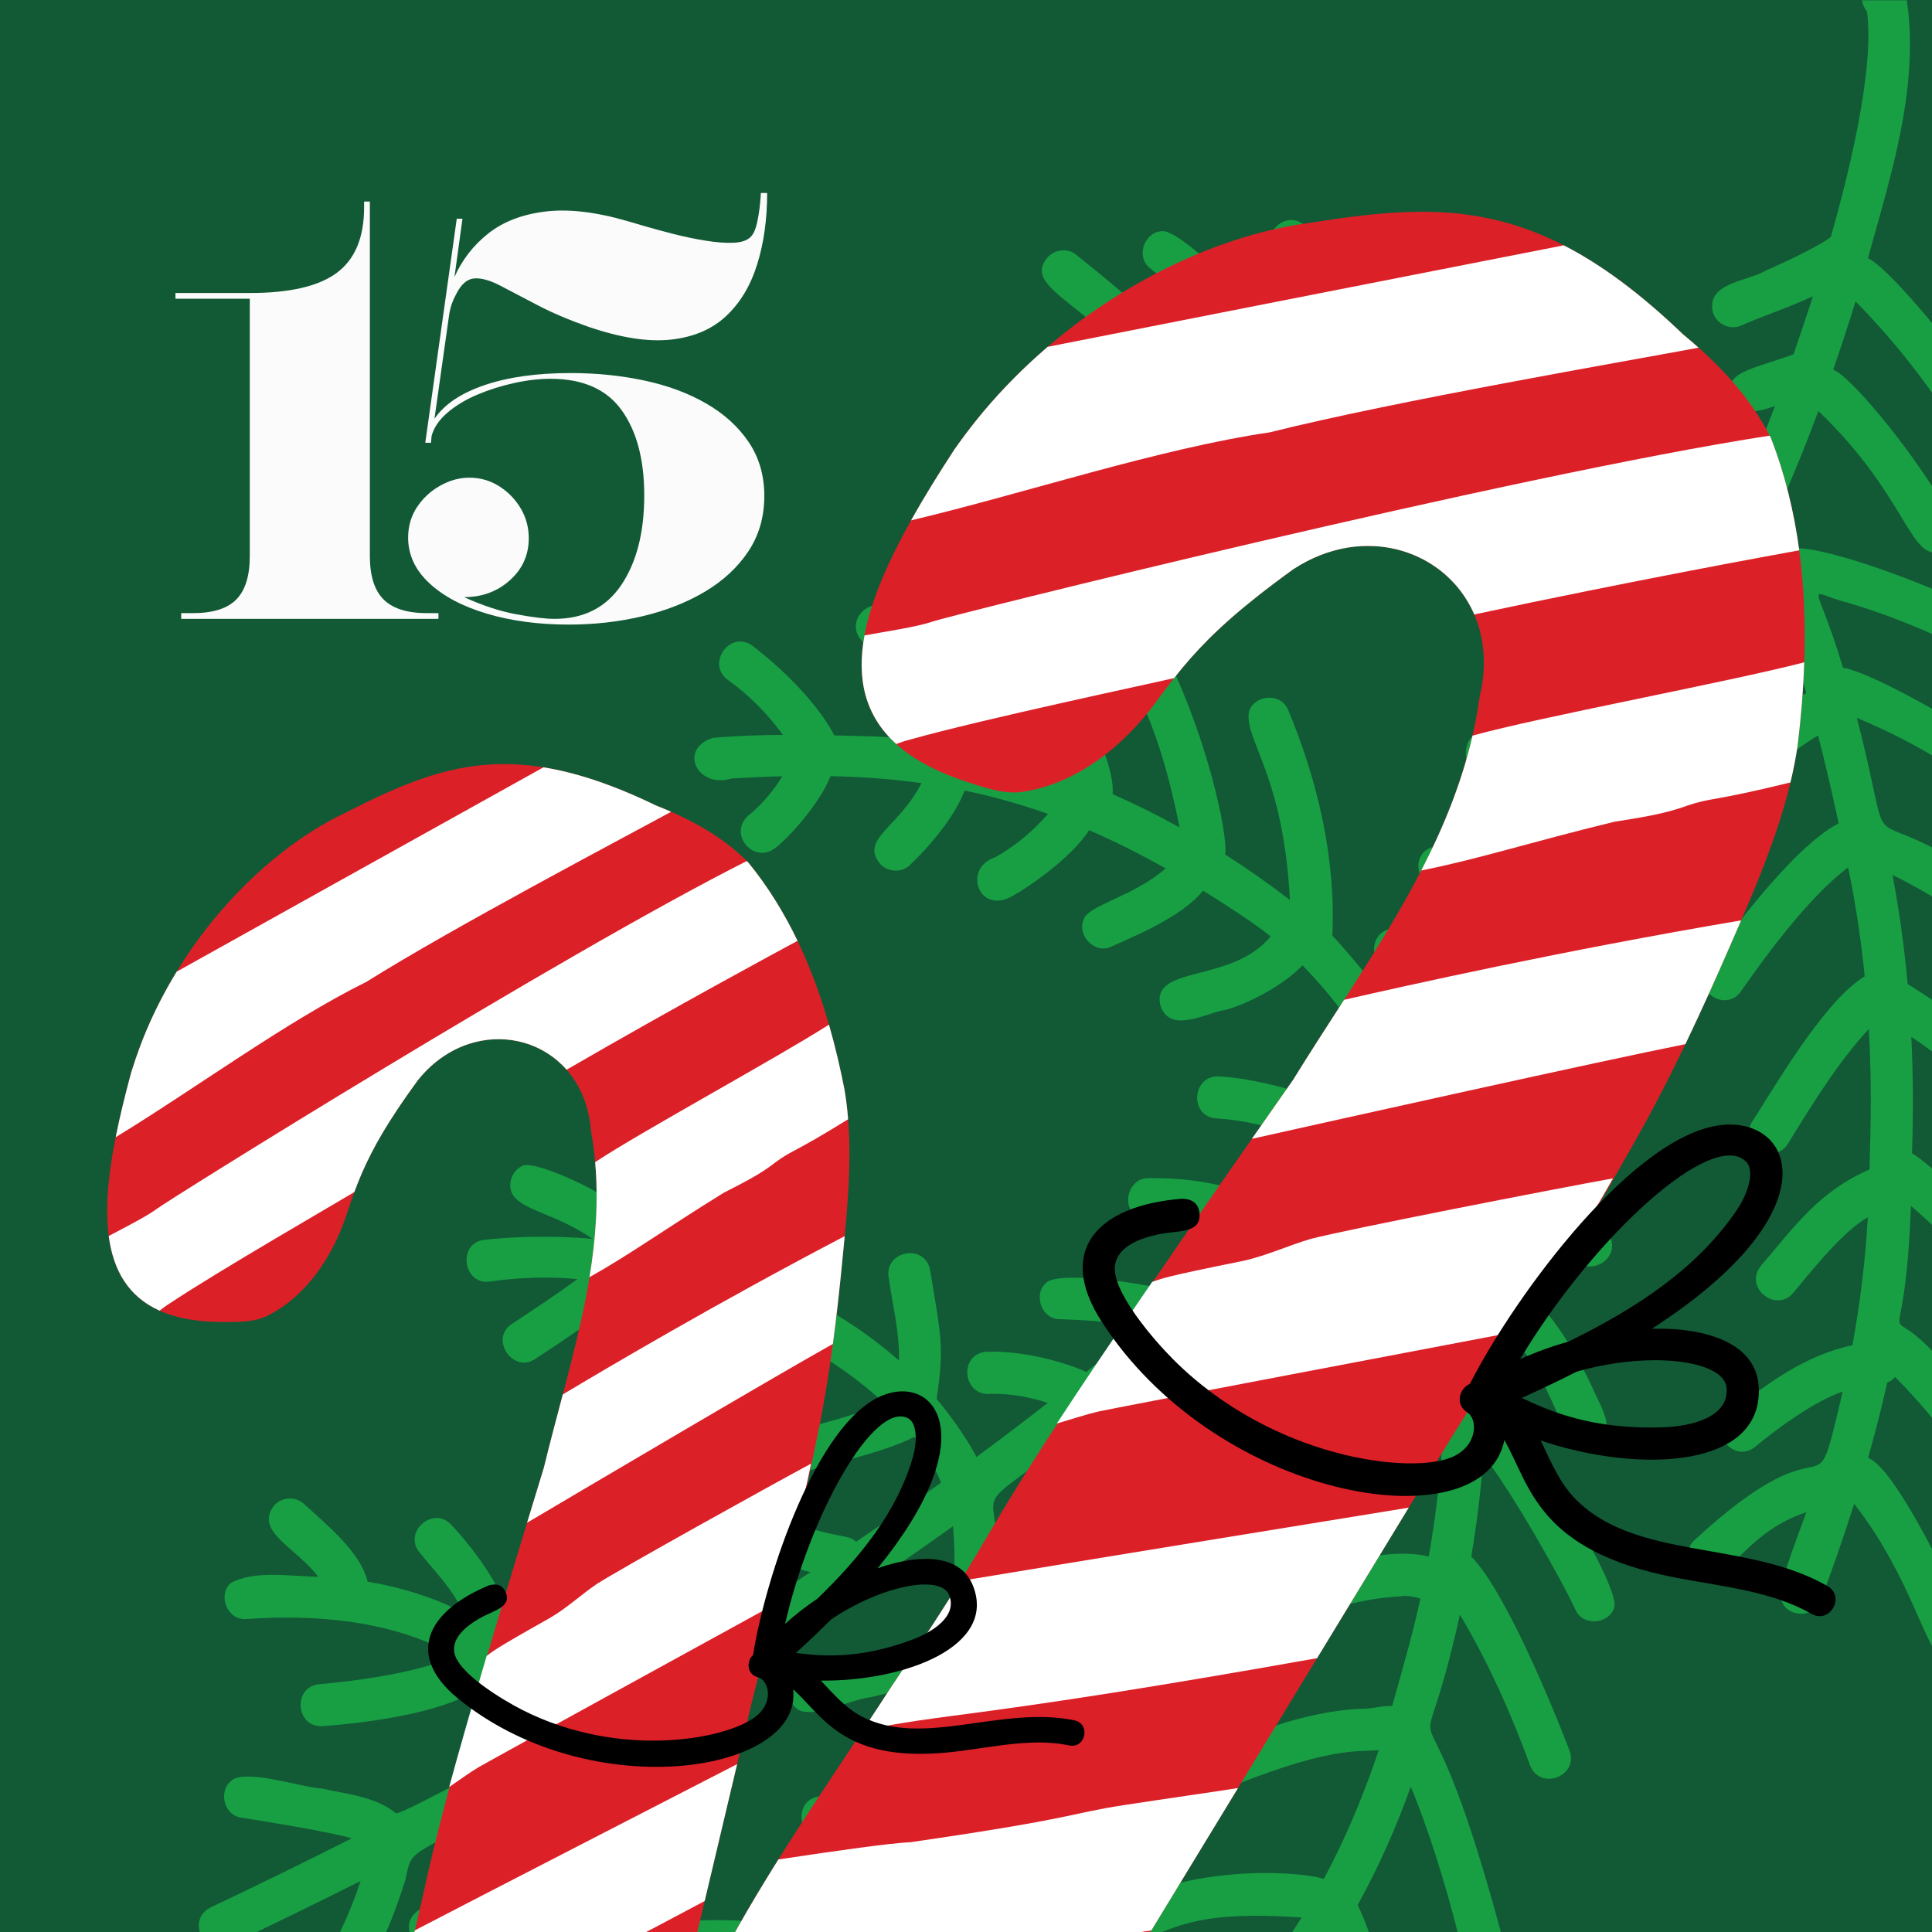
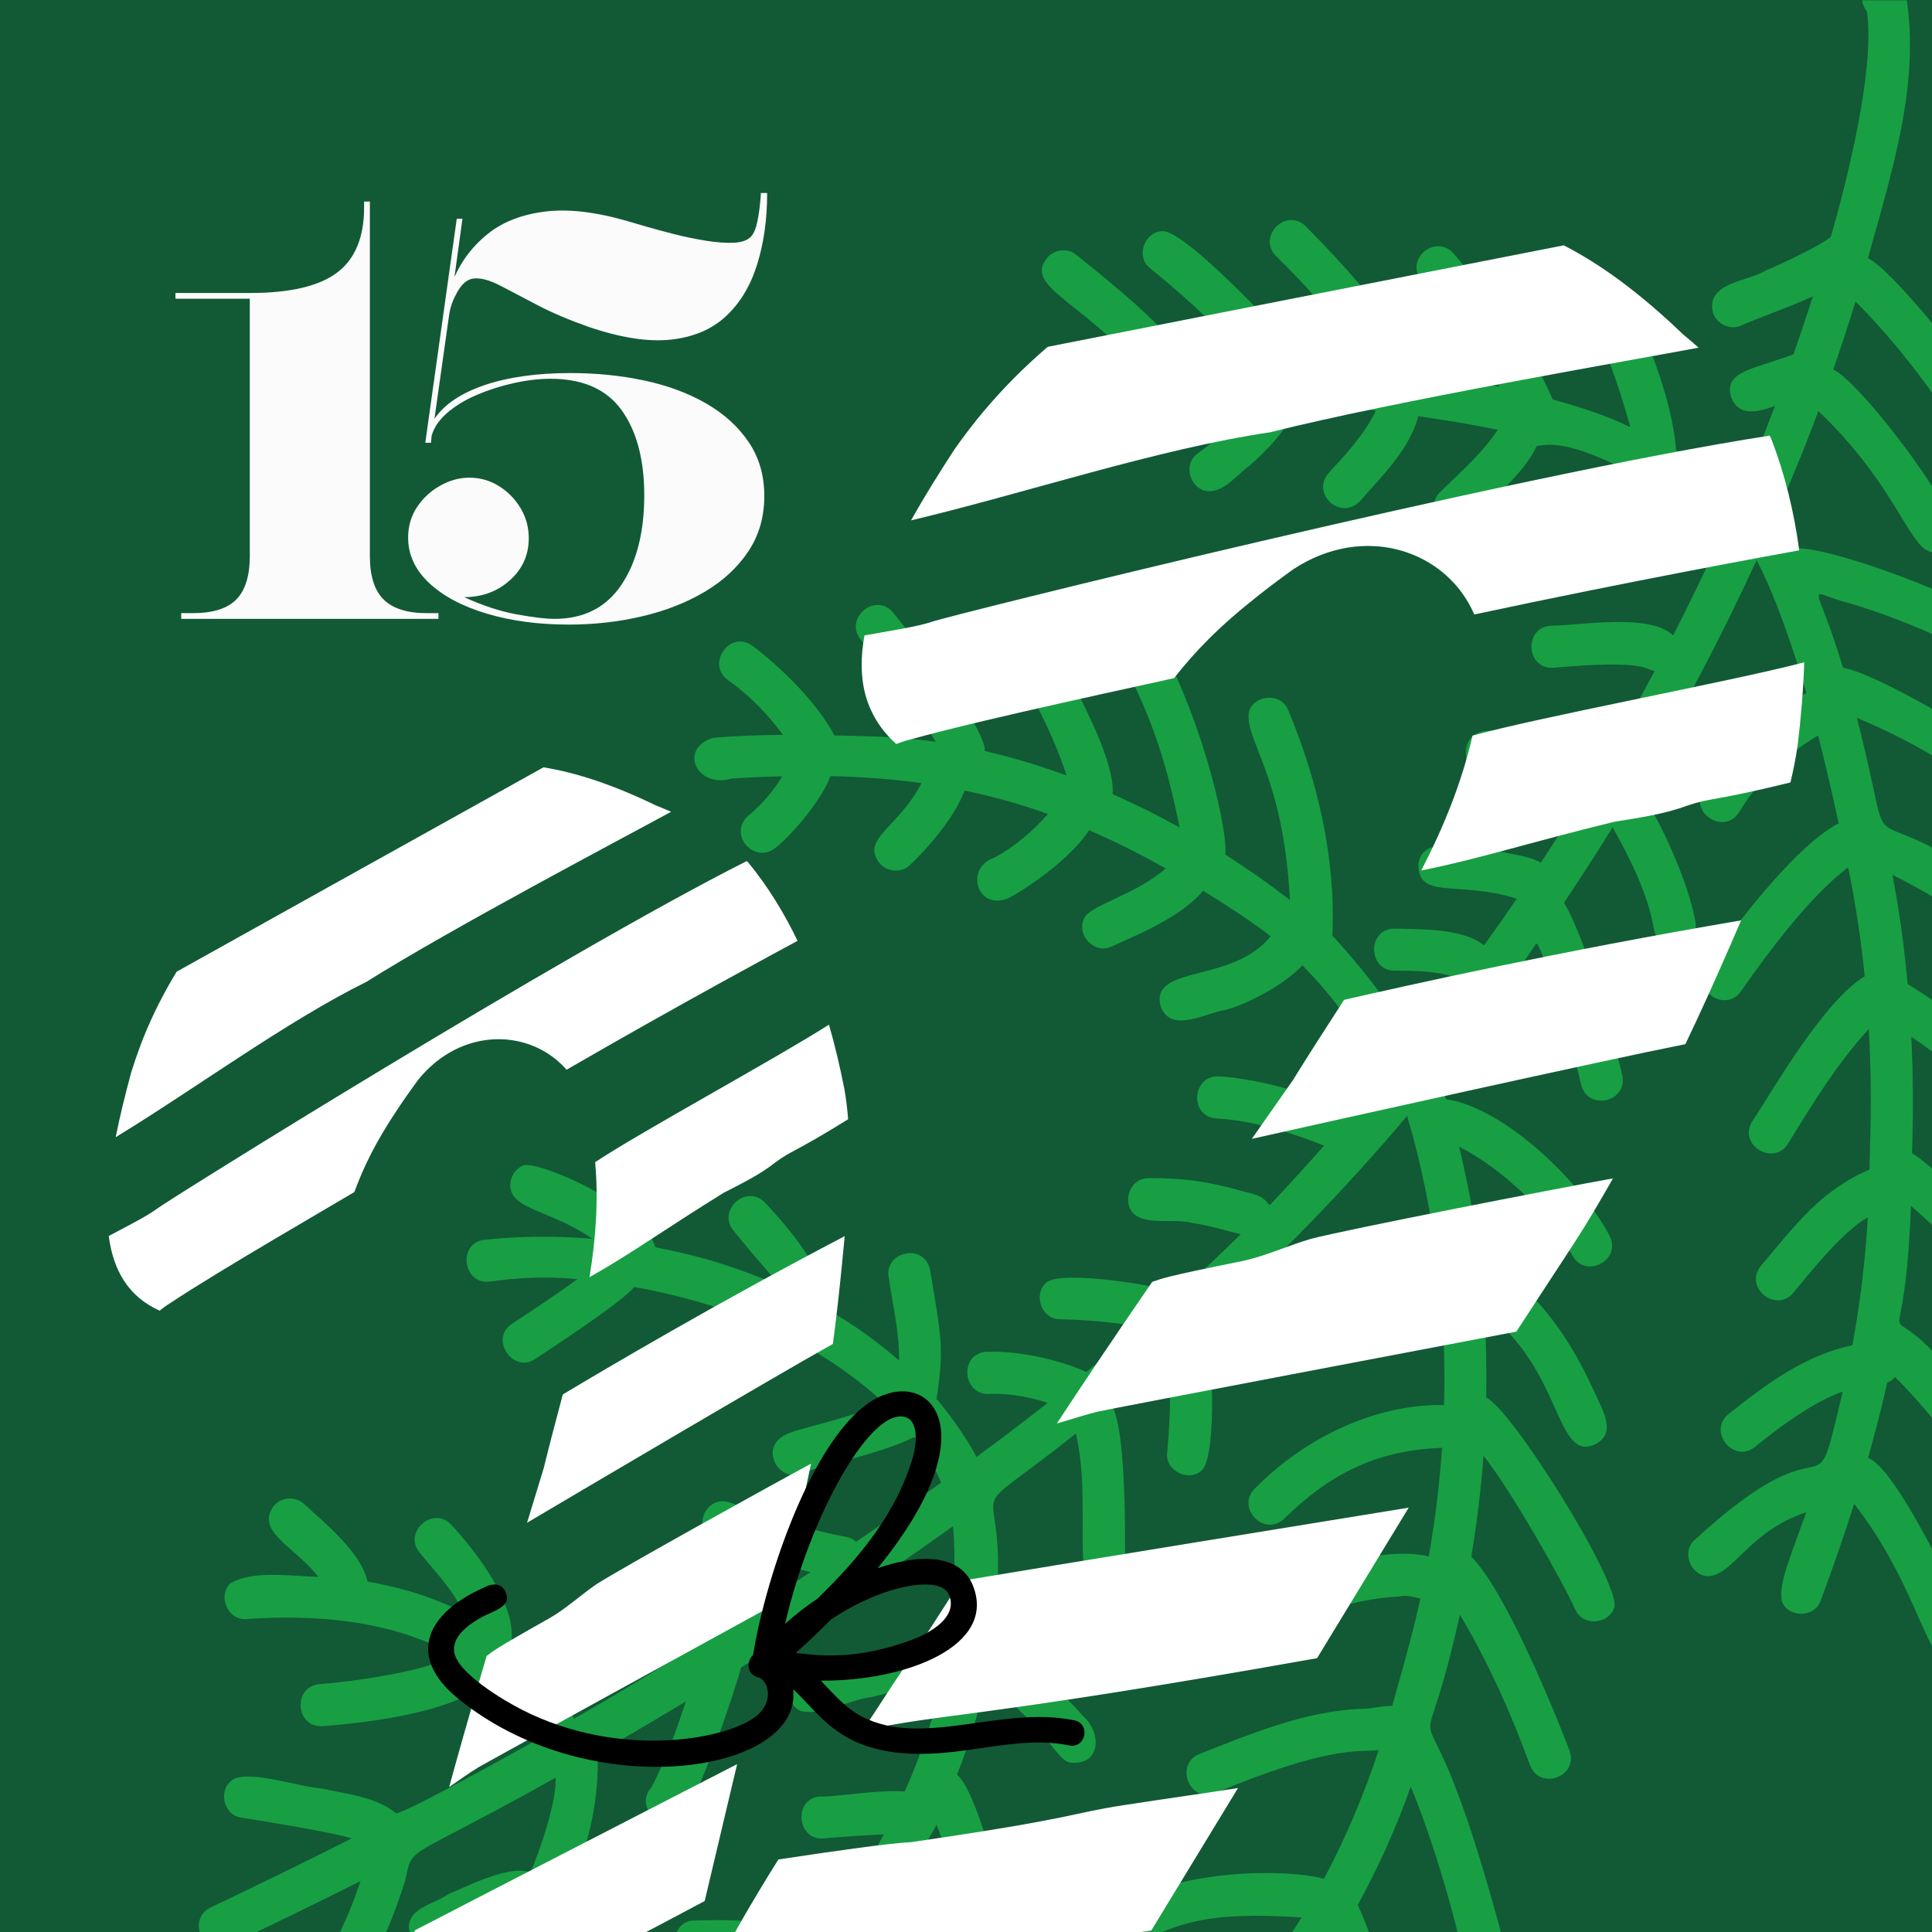
<svg xmlns="http://www.w3.org/2000/svg" width="1000" zoomAndPan="magnify" viewBox="0 0 750 750" height="1000" preserveAspectRatio="xMidYMid meet" version="1.0">
  <defs>
    <filter x="0%" y="0%" width="100%" height="100%" id="40e21440de">
      <feColorMatrix values="0 0 0 0 1 0 0 0 0 1 0 0 0 0 1 0 0 0 1 0" color-interpolation-filters="sRGB" />
    </filter>
    <g />
    <mask id="9f0fc42a68">
      <g filter="url(#40e21440de)">
        <rect x="-75" width="900" fill="#000000" y="-75" height="900" fill-opacity="0.92" />
      </g>
    </mask>
    <clipPath id="8137d53e18">
      <path d="M 77 0 L 750 0 L 750 750 L 77 750 Z M 77 0 " clip-rule="nonzero" />
    </clipPath>
    <clipPath id="9df33b2592">
      <path d="M 359.109 1052.895 L -94.324 599.461 L 627.984 -122.848 L 1081.418 330.586 Z M 359.109 1052.895 " clip-rule="nonzero" />
    </clipPath>
    <clipPath id="29b3c36f9a">
      <path d="M 359.109 1052.895 L -94.324 599.461 L 627.984 -122.848 L 1081.418 330.586 Z M 359.109 1052.895 " clip-rule="nonzero" />
    </clipPath>
    <clipPath id="76e4404973">
      <rect x="0" width="750" y="0" height="750" />
    </clipPath>
    <clipPath id="fba0a62e45">
      <path d="M 252 82 L 701 82 L 701 750 L 252 750 Z M 252 82 " clip-rule="nonzero" />
    </clipPath>
    <clipPath id="a4bf452a20">
      <path d="M 527.91 1.859 L 933.613 407.562 L 373.582 967.59 L -32.121 561.887 Z M 527.91 1.859 " clip-rule="nonzero" />
    </clipPath>
    <clipPath id="5d2dc40054">
-       <path d="M 527.91 1.859 L 933.613 407.562 L 373.582 967.59 L -32.121 561.887 Z M 527.91 1.859 " clip-rule="nonzero" />
-     </clipPath>
+       </clipPath>
    <clipPath id="5ed9b11882">
      <path d="M 252 95 L 701 95 L 701 750 L 252 750 Z M 252 95 " clip-rule="nonzero" />
    </clipPath>
    <clipPath id="ac92d92062">
      <path d="M 527.91 1.859 L 933.613 407.562 L 373.582 967.59 L -32.121 561.887 Z M 527.91 1.859 " clip-rule="nonzero" />
    </clipPath>
    <clipPath id="92257f11c6">
      <path d="M 527.91 1.859 L 933.613 407.562 L 373.582 967.59 L -32.121 561.887 Z M 527.91 1.859 " clip-rule="nonzero" />
    </clipPath>
    <clipPath id="6848d87d28">
      <path d="M 420 436 L 713 436 L 713 628 L 420 628 Z M 420 436 " clip-rule="nonzero" />
    </clipPath>
    <clipPath id="220b2d87a8">
-       <path d="M 527.91 1.859 L 933.613 407.562 L 373.582 967.59 L -32.121 561.887 Z M 527.91 1.859 " clip-rule="nonzero" />
-     </clipPath>
+       </clipPath>
    <clipPath id="dafb34bad4">
-       <path d="M 527.91 1.859 L 933.613 407.562 L 373.582 967.59 L -32.121 561.887 Z M 527.91 1.859 " clip-rule="nonzero" />
-     </clipPath>
+       </clipPath>
    <clipPath id="606a3ce0e3">
-       <path d="M 41 296 L 330 296 L 330 750 L 41 750 Z M 41 296 " clip-rule="nonzero" />
-     </clipPath>
+       </clipPath>
    <clipPath id="af5bfce825">
      <path d="M 127.855 246.484 L 536.145 454.555 L 249.07 1017.875 L -159.219 809.805 Z M 127.855 246.484 " clip-rule="nonzero" />
    </clipPath>
    <clipPath id="b3024da9a8">
      <path d="M 127.855 246.484 L 536.145 454.555 L 249.07 1017.875 L -159.219 809.805 Z M 127.855 246.484 " clip-rule="nonzero" />
    </clipPath>
    <clipPath id="e2421ccb3b">
      <path d="M 42 297 L 330 297 L 330 750 L 42 750 Z M 42 297 " clip-rule="nonzero" />
    </clipPath>
    <clipPath id="1bf02ffc8d">
      <path d="M 127.855 246.484 L 536.145 454.555 L 249.07 1017.875 L -159.219 809.805 Z M 127.855 246.484 " clip-rule="nonzero" />
    </clipPath>
    <clipPath id="732274f48e">
      <path d="M 127.855 246.484 L 536.145 454.555 L 249.07 1017.875 L -159.219 809.805 Z M 127.855 246.484 " clip-rule="nonzero" />
    </clipPath>
    <clipPath id="ef010dec0f">
      <path d="M 166 540 L 422 540 L 422 686 L 166 686 Z M 166 540 " clip-rule="nonzero" />
    </clipPath>
    <clipPath id="fd5d585c6a">
      <path d="M 127.855 246.484 L 536.145 454.555 L 249.07 1017.875 L -159.219 809.805 Z M 127.855 246.484 " clip-rule="nonzero" />
    </clipPath>
    <clipPath id="e7aa6c6a45">
      <path d="M 127.855 246.484 L 536.145 454.555 L 249.07 1017.875 L -159.219 809.805 Z M 127.855 246.484 " clip-rule="nonzero" />
    </clipPath>
  </defs>
  <rect x="-75" width="900" fill="#ffffff" y="-75" height="900" fill-opacity="1" />
  <rect x="-75" width="900" fill="#115a35" y="-75" height="900" fill-opacity="1" />
  <g mask="url(#9f0fc42a68)">
    <g transform="matrix(1, 0, 0, 1, 0, -0)">
      <g clip-path="url(#76e4404973)">
        <g clip-path="url(#8137d53e18)">
          <g clip-path="url(#9df33b2592)">
            <g clip-path="url(#29b3c36f9a)">
              <path fill="#19a545" d="M 406.086 100.656 C 400.324 108.504 410.293 113.543 425.598 126.457 C 441.297 140.258 436.953 131.508 405.941 139.449 C 395.363 140.828 397.969 157.355 408.309 155.625 C 418.293 153.789 428.27 151.809 438.383 150.863 C 432.801 156.586 426.902 159.578 417.074 164.109 C 407.477 168.926 414.277 183.215 424.078 178.883 C 437.734 172.867 451.641 164.312 458.789 150.883 C 468.355 151.352 477.895 152.363 487.418 153.539 C 481.801 162.75 473.137 169.824 464.625 176.297 C 458.984 180.621 462.207 190.449 469.281 190.715 C 475.801 190.633 480.082 184.242 485.074 180.777 C 517.059 152.512 487.465 153.508 534.152 159.391 C 529.699 168.547 522.711 176.152 515.832 183.555 C 508.754 191.633 520.434 202.316 527.883 194.613 C 536.473 184.77 547.18 174.512 550.582 161.582 C 560.926 163.051 571.234 164.738 581.453 166.832 C 575.266 176.164 566.629 183.516 558.746 191.359 C 551.586 199.301 563.395 210.211 570.797 202.414 C 578.551 194.004 591.441 184.293 596.586 173.055 C 598.598 173.332 605.617 169.125 631.773 182.793 C 626.82 190.016 618.336 193.949 610.59 198.363 C 593.336 204.777 602.309 220.082 612.562 215.852 C 624.574 209.172 638.129 203.164 645.766 191.207 C 653.508 196.473 660.816 202.445 667.789 208.789 C 662.004 221.562 655.898 234.199 649.516 246.695 C 640.535 237.805 612.562 242.914 602.086 242.906 C 591.398 243.523 592.316 259.781 602.934 259.234 C 638.98 255.969 638.781 259.969 642.34 260.488 C 636.176 272.07 629.746 283.512 623.094 294.824 C 614.773 287.629 602.094 286.008 591.516 284.773 C 583.906 284.457 570.59 280.016 569.078 291.102 C 567.781 307.309 588.895 293.219 614.582 309.023 C 609.242 317.746 603.758 326.375 598.137 334.918 C 593.473 332.102 586.504 331.77 581.625 330.281 C 573.047 330.086 551.898 322.809 550.609 335.586 C 550.648 349.492 565.945 341.664 588.797 348.875 C 584.629 354.973 580.391 361.023 576.082 367.023 C 567.984 360.109 550.012 360.797 541.008 360.469 C 530.363 361.027 531.188 377.301 541.855 376.797 C 548.406 376.777 560.805 376.969 566.418 380.254 C 560.191 388.629 553.832 396.902 547.34 405.066 C 541.328 390.195 523.852 370.348 517.207 363.191 C 518.625 333.207 511.492 302.93 499.945 275.348 C 497.172 268.832 486.762 269.602 484.828 276.375 C 483.125 287.547 498.172 300.383 500.754 349.379 C 492.77 343.207 484.363 337.293 475.617 331.727 C 476.859 324.703 468.617 283.969 449.566 248.031 C 444.766 238.441 430.211 245.625 434.863 255.199 C 447.941 279.551 453.156 297.953 457.938 321.211 C 449.484 316.527 440.797 312.199 431.938 308.285 C 433.266 290.262 405.371 246.594 401.469 238.117 C 396.512 229.871 381.379 236.77 388.184 247.766 C 399.969 268.719 408.074 282.941 414.062 301.059 C 403.594 297.223 392.973 294.008 382.297 291.547 C 382.668 281.723 352.633 245.152 346.602 237.684 C 339.531 229.691 327.371 240.301 334.277 248.426 C 344.664 261.062 354.809 273.984 363.32 287.977 C 349.348 285.965 340.055 285.875 323.887 285.484 C 317.109 272.609 303.473 259.34 291.895 250.523 C 283.082 244.543 273.926 258.082 282.762 264.09 C 290.988 269.953 297.984 277.211 303.961 285.281 C 294.859 285.336 285.766 285.641 276.695 286.445 C 263.07 290.898 270.855 306.273 283.957 302.227 C 290.746 301.793 297.309 301.508 303.703 301.348 C 300.152 307.16 295.703 312.398 290.383 316.727 C 282.457 323.957 292.902 335.855 301.168 329.016 C 306.332 325.062 318.312 311.801 322.414 301.297 C 334.758 301.562 346.453 302.438 357.719 304 C 348.797 321.449 333.879 325.586 341.547 335.215 C 344.461 338.539 349.77 338.941 353.082 335.965 C 359.863 329.535 370.25 317.93 374.469 306.891 C 385.477 309.176 396.184 312.172 406.816 315.965 C 400.98 322.688 394.094 328.461 386.312 332.812 C 374.312 336.754 379.113 353.406 391.055 348.836 C 397.52 345.816 415.832 333.273 422.789 322.273 C 432.582 326.512 442.422 331.441 452.496 337.125 C 440.871 347.438 423.305 351.348 420.98 356.293 C 417.602 362.465 424.414 370.316 431 367.656 C 440.262 363.5 458.992 355.84 467.02 345.742 C 473.762 349.918 486.297 357.891 493.266 363.488 C 478.57 381.645 447.496 374.625 450.355 389.832 C 453.469 401.125 466.453 394.152 474.062 392.363 C 480.602 391.41 497.371 383.574 505.609 374.73 C 532.625 402.488 532.117 416.574 535.262 419.93 C 532.02 423.848 528.754 427.742 525.453 431.605 C 524.809 431.238 496.598 419.23 473.406 417.871 C 462.734 417.18 461.48 433.25 472.082 434.168 C 485.828 434.848 501.297 439.672 514.043 444.715 C 507.238 452.398 500.328 459.984 493.293 467.438 C 491.871 468.902 493.461 464.699 483.434 462.711 C 468.855 458.512 458.504 457.211 445.621 457.363 C 438.523 457.414 435.191 467.184 440.621 471.648 C 446.32 475.641 455.945 472.895 462.867 474.75 C 469.266 475.656 475.414 477.617 481.672 479.117 C 473.684 486.977 465.523 494.652 457.223 502.16 C 452.801 499.512 412.648 492.812 406.359 497.773 C 400.953 502.129 404.066 511.848 411.07 512.086 C 418.902 512.367 428.992 512.715 442.594 515.094 C 435.719 521.039 428.75 526.879 421.703 532.625 C 419.043 531.16 401.207 524.203 383.086 524.742 C 371.852 525.477 373.672 542.434 384.836 541.078 C 392.324 540.961 399.648 542.273 406.73 544.594 C 397.617 551.738 388.387 558.734 379.055 565.605 C 377.031 561.449 370.957 551.754 363.574 543.051 C 366.625 522.84 365.359 519.094 361.004 492.684 C 358.551 482.312 342.812 485.895 345.066 496.332 C 346.504 506.586 349.27 517.633 348.984 528.168 C 340.566 520.719 331.285 514.152 321.391 508.453 C 321.328 499.961 315.473 486.387 297.043 466.957 C 289.75 459.184 277.895 470.117 285.031 478.055 C 312.566 512.309 306.309 494 254.398 484.199 C 249.871 467.969 209.41 450.742 203.402 452.352 C 199.258 453.812 196.992 458.789 198.605 462.875 C 201.566 469.812 214.969 470.617 230.035 480.898 C 215.699 479.711 201.484 479.848 187.898 481.297 C 177.363 482.727 179.871 499.125 190.262 497.477 C 200.637 495.973 212.883 495.43 224.168 496.555 C 215.824 502.613 207.238 508.34 198.621 513.996 C 189.836 519.918 199.449 533.582 208.02 527.375 C 213.254 523.973 242.508 504.781 246.141 499.59 C 262.234 502.469 278.039 506.824 293.039 513.047 C 279.176 520.828 261.312 524.59 256.777 531.531 C 253.621 537.77 260.574 545.363 267.062 542.598 C 272.281 540.383 306.797 525.168 311.41 521.871 C 323.77 528.691 334.965 536.914 343.426 544.887 C 313.59 555.715 305.559 554.234 301.254 559.957 C 297.258 565.719 303.184 574.254 310 572.305 C 317.402 569.148 341.879 564.543 354.93 557.816 C 358.652 562.801 363.062 569.66 365.324 575.578 C 354.445 583.367 343.449 591 332.359 598.492 C 327.352 594.57 330.574 599.973 283.297 583.258 C 273.137 579.953 268.047 595.242 278.094 598.762 C 290.152 602.961 302.262 607.113 314.633 610.309 C 302.664 618.188 290.613 625.926 278.516 633.559 C 274.844 630.586 237.961 619.586 233.434 618.238 C 223.246 615.008 218.148 630.293 228.23 633.738 C 243.715 638.367 248.766 640.094 261.516 644.18 C 248.75 652.055 235.852 659.723 222.848 667.203 C 219.734 660.715 209.496 646.945 198.469 637.973 C 200.848 622.672 184.141 601.543 175.414 592.164 C 168.391 584.094 156.074 594.785 163.027 602.84 C 168.773 610.012 176.07 617.285 179.746 625.898 C 168.176 620.047 155.52 616.145 142.695 613.98 C 139.969 602.336 126.332 591.543 117.91 583.703 C 114.547 580.789 109.305 581.121 106.371 584.484 C 98.762 594.555 114.535 600.406 123.59 612.137 C 112.59 611.871 98.457 609.484 89.469 614.625 C 84.375 619.395 88.348 628.961 95.379 628.523 C 122.352 626.602 152.148 629 175.969 642.391 C 166.961 648.887 135.398 652.93 124.133 653.781 C 113.473 654.648 114.637 670.715 125.262 670.094 C 142.734 668.762 177.621 664.66 189.941 652.199 C 197.473 658.75 204.457 667.949 208.691 675.262 C 204.895 677.395 158.105 703.59 153.766 703.941 C 146.137 697.555 134.395 696.387 124.957 694.312 C 116.328 693.707 97.336 687.141 90.582 690.715 C 84.543 694.359 86.496 704.535 93.523 705.574 C 101.102 706.734 128.762 711.242 136.57 713.637 C 118.531 722.758 100.371 731.633 82.121 740.297 C 71.887 745.051 79.281 759.652 88.625 755.305 C 105.82 747.113 122.953 738.758 139.98 730.199 C 123.996 777.941 106.379 775.254 107.539 784.586 C 110.695 804.344 140.082 785.664 157.395 729.684 C 160.316 715.988 156.863 723.082 215.699 690.086 C 216.211 699.094 209.559 718.527 205.965 726.797 C 197.23 723.828 180.449 732.711 173.844 735.43 C 168.293 739.398 157.266 740.824 158.93 749.766 C 164.414 765.809 178.047 748.008 197.035 744.105 C 183.945 765.965 162.699 787.398 149.168 796.852 C 143.41 800.914 146.285 810.777 153.188 811.391 C 166.633 809.656 194.914 775.969 202.969 764.801 C 207.789 799.094 188.793 803.066 201.672 810.684 C 215.512 815.52 217.582 794.672 219.516 785.371 C 221.543 771.711 218.84 758.121 215.523 744.844 C 225.777 725.828 232.215 705 232.059 683.359 C 232.234 679.199 231.062 681.793 266.246 660.492 C 262.488 671.945 258.426 683.305 252.828 693.957 C 246.473 700.852 255.832 711.539 263.539 706.289 C 270.855 701.023 286.648 651.93 287.66 647.336 C 315.609 629.914 343.164 611.684 369.98 592.457 C 371.094 605.586 370.453 621.031 369.121 632.426 C 364.41 633.93 359.512 637.035 355.074 637.645 C 340.707 641.828 325.809 644.551 311.523 649.141 C 304.777 651.25 304.523 661.598 310.969 664.234 C 319.371 666.191 329.379 659.906 338.07 658.844 C 347.43 656.582 356.84 654.418 365.953 651.285 C 362.625 666.438 357.562 681.203 351.246 695.438 C 339.742 694.703 324.109 697.75 318.273 697.387 C 307.727 698.332 309.387 714.781 319.898 713.656 C 327.625 712.98 335.375 712.473 343.125 712.109 C 335.562 726.121 326.285 739.285 315.98 751.656 C 303.16 744.707 279.625 745.238 269.062 745.559 C 262.055 745.914 259.141 755.711 264.617 759.957 C 272.609 764.652 288.023 758.887 304.426 764.781 C 290.594 779.668 273.727 795.238 256.992 808.328 C 248.582 814.84 258.887 827.719 267.102 821.176 C 285.699 807.191 303.246 791.125 318.887 773.387 C 325.875 806.051 315.309 811.805 324.953 816.141 C 346.48 823.285 336.738 763.543 329.824 760.305 C 343.477 743.074 351.504 729.758 363.594 708.375 C 374.762 737.191 369.469 745.398 371.887 749.164 C 375.152 755.77 385.402 754.414 387.152 747.344 C 390.312 732.406 377.938 693.773 371.516 688.938 C 376.16 677.113 379.875 664.973 382.52 652.57 C 408.477 672.895 409.887 683.547 415.754 684.242 C 427.625 685.301 427.586 672.312 420.363 666.098 C 415.238 660.008 392.246 637.023 385.609 634.223 C 394.375 563.566 366.152 597.434 417.629 556.531 C 421.438 572.324 419.801 589.383 420.477 605.559 C 417.496 618.047 434.137 623.016 436.641 610.191 C 436.641 607.711 437.918 555.719 431.488 545.34 C 438.848 539.297 446.117 533.156 453.293 526.918 C 454.832 539.141 454.184 551.656 453.102 563.875 C 452.207 570.922 461.465 575.543 466.621 570.703 C 472.566 564.801 470.934 520.176 467.09 514.691 C 495.23 489.266 521.793 462.195 546.246 433.188 C 551.711 451.746 555.578 470.707 557.934 489.852 C 536.277 487.922 515.723 496.527 497.031 506.594 C 487.594 511.621 494.996 525.938 504.5 521.145 C 523.234 510.961 539.422 504.047 559.629 506.832 C 560.609 519.676 560.914 532.578 560.582 545.465 C 538.305 544.867 509.969 554.848 487.332 577.645 C 479.551 584.984 490.508 596.82 498.395 589.684 C 515.359 573.051 533.152 562.992 559.801 562.043 C 558.832 576.184 557.102 590.281 554.629 604.246 C 535.164 599.285 501.492 612.227 487.246 619.492 C 483.273 621.508 481.68 626.562 483.707 630.504 C 490.98 643.84 504.066 622.055 543.246 619.727 C 546.004 619.191 548.738 619.875 551.398 620.551 C 548.656 633.047 546.523 640.641 540.441 662.27 C 536.348 662.066 531.656 663.656 527.684 663.367 C 506.074 664.523 485.82 672.945 465.922 680.789 C 455.852 684.457 461.449 699.785 471.438 696.188 C 515.945 677.594 526.754 680.211 535.207 679.395 C 529.461 696.68 522.445 713.477 513.895 729.438 C 507.809 726.953 468.488 723.195 437.336 738.086 C 427.262 741.746 432.863 757.082 442.848 753.48 C 457.969 747.18 466.996 741.793 505.289 744.355 C 498.547 755.223 491.004 765.617 482.562 775.406 C 477.922 774 442.133 774.148 423.898 784.566 C 414.453 789.57 421.852 803.895 431.367 799.117 C 437.453 795.965 442.898 792.52 468.52 791.324 C 450.531 812.227 438.664 819.887 447.422 828.062 C 458.391 835.527 464.859 817.555 471.836 811.816 C 474.484 808.594 479.414 805.301 482.613 801.594 C 484.379 815.188 484.438 830.773 483.965 844.832 C 483.648 855.516 499.75 856.16 500.297 845.523 C 500.164 828.25 502.043 802.125 495.637 785.254 C 503.223 776.277 510.188 766.848 516.543 757.039 C 522.879 774.801 526.98 791.633 528.836 817.32 C 529.137 824.418 539 827.402 543.281 821.832 C 549.137 812 537.352 761.133 527.055 739.492 C 535.156 724.82 542.012 709.457 547.648 693.598 C 552.988 705.918 561.617 732.012 566.531 753.004 C 568.949 763.43 584.68 759.926 582.508 749.527 C 549.906 629.031 549 706.676 566.746 626.785 C 577.707 645.301 586.559 665.012 593.934 685.199 C 597.656 695.234 612.797 689.746 609.332 679.691 C 602.859 662.637 584.066 617.156 571.145 604.273 C 573.328 591.289 574.918 578.207 575.895 565.09 C 586.668 578.676 606.309 613.344 611.648 625.039 C 614.598 631.527 624.93 630.5 626.738 623.715 C 628.523 613.641 586.914 547.082 576.945 542.516 C 577.164 531.363 576.922 520.215 576.195 509.102 C 606.219 530.734 603.637 566.602 618.465 561.016 C 628.23 556.918 622.023 547.227 619.016 540.555 C 609.75 519.957 595.367 497.691 574.387 489.324 C 572.633 474.465 569.988 459.707 566.398 445.145 C 582.551 453.211 601.539 470.844 610.32 487.258 C 615.324 496.707 629.629 489.312 624.867 479.789 C 614.242 459.352 584.301 430.133 561.52 426.727 C 561.172 426.738 561.449 426.738 558.57 418.133 C 564.203 411.086 569.711 403.926 575.086 396.648 C 577.543 401.699 579.434 407.027 581.414 412.277 C 585.141 422.289 600.301 416.836 596.809 406.77 C 595.242 402.613 589.312 386.352 585.562 382.082 C 589.188 376.902 592.77 371.688 596.254 366.391 C 597.875 364.066 610.316 405.805 613.793 420.969 C 616.211 431.395 631.934 427.906 629.773 417.492 C 628.047 409.961 617.242 367.762 607.152 350.406 C 613.609 340.758 619.91 331.004 626.035 321.141 C 632.984 333.676 639.645 346.742 642.133 360.973 C 644.387 371.387 660.336 367.934 658.109 357.492 C 654.039 336 638.391 308.16 635.562 305.48 C 652.551 276.961 668.086 247.598 681.898 217.449 C 689.223 231.078 696.902 254.211 701.242 269.062 C 688.043 276.004 672.504 288.516 661.141 306.816 C 655.711 315.98 669.773 324.293 675.227 315.109 C 682.617 302.801 693.453 292.824 705.777 285.52 C 708.703 296.824 711.309 308.215 713.766 319.621 C 695.207 329.172 667.711 367.367 662.727 375.102 C 655.996 384.219 670.113 393.871 676.164 384.359 C 686.672 369.324 702.773 347.73 717.438 336.711 C 720.34 350.699 722.449 364.82 723.883 379.004 C 707.293 388.918 685.961 427.055 680.109 435.488 C 674.695 444.684 688.746 452.961 694.195 443.789 C 703.785 428.246 713.172 412.871 725.477 399.422 C 726.977 426.234 725.848 444.773 725.734 454.008 C 706.371 462.398 696.969 475.656 683.438 491.59 C 676.895 500.023 689.766 510.016 696.348 501.625 C 701.016 496.145 714.867 478.203 725.09 472.559 C 724.121 489.273 722.125 505.867 719.086 522.27 C 700.973 525.922 685.488 537.398 671.195 548.812 C 662.73 555.375 672.703 568.254 681.145 561.793 C 690.168 554.359 704.258 543.992 715.32 540.211 C 702.879 593.371 714.098 546.035 657.766 597.887 C 652.559 602.613 656.48 612.039 663.434 611.859 C 673.051 611.129 679.195 594.242 701.238 587.039 C 692.289 611.203 690.887 615.367 691.676 621.621 C 694.164 628.102 704.426 628.055 706.742 621.484 C 711.371 609.02 715.762 596.453 719.785 583.785 C 742.484 612.824 747.156 641.234 755.887 646.402 C 762.203 649.484 769.742 642.277 766.742 635.84 C 766.684 635.707 737.758 570.402 725.168 565.961 C 727.934 556.27 730.434 546.516 732.625 536.699 C 734.105 536.125 734.844 535.508 735.664 534.547 C 772.098 571.074 770.141 593.277 783.035 585.996 C 793.227 579.141 781.391 568.148 777.535 560.902 C 722.879 476.941 738.738 551.914 741.82 468.102 C 760.188 484.031 772.855 498.93 786.039 516.289 C 792.543 524.781 805.422 515.094 799.141 506.504 C 774.078 473.281 747.703 450.676 742.23 447.707 C 742.754 432.625 742.703 417.535 741.973 402.484 C 764.039 417.383 786.152 437.727 797.609 450.816 C 805.02 458.492 816.738 447.129 809.355 439.438 C 788.863 416.832 763.422 396.062 740.551 382.02 C 739.258 367.809 737.324 353.664 734.656 339.625 C 756.473 350.348 782.188 368.527 798.535 383.035 C 803.871 387.754 812.887 382.547 811.742 375.625 C 809.348 367.668 800 364.008 794.312 358.477 C 712.988 295.543 739.262 350.273 720.832 278.68 C 773.973 300.699 790.453 329.93 800.105 317.605 C 807.375 306.156 789.426 300.922 782.691 295.02 C 766.902 284.645 729.059 261.715 715.434 259.188 C 704.676 223.242 700.062 229.672 718.223 234.238 C 741.363 241.121 772.332 254.758 790.574 269.66 C 795.941 274.336 804.906 269.195 803.781 262.246 C 798.965 245.309 717.633 213.055 697.809 212.816 C 687.812 192.137 687.512 209.098 705.883 159.555 C 741.414 193.469 741.559 220.129 754.781 213.438 C 763.52 208.809 756.945 199.383 753.109 193.652 C 739.148 170.801 717.703 145.648 711.637 143.508 C 714.688 134.727 717.582 125.887 720.32 116.992 C 731.754 128.582 742.176 141.227 751.516 154.547 C 755.875 161.457 767.328 157.496 766.438 149.305 C 766.285 143.852 733.496 103.715 725.121 100.254 C 734.301 67.09 745.656 32.203 739.879 -2.051 C 735.738 -15.027 716.711 -6.488 724.766 4.551 C 727.844 27.449 717.062 69.707 710.746 91.934 C 707.16 95.16 691.324 102.504 685.285 105.152 C 678.082 109.336 661.914 109.801 665.031 121.551 C 666.484 125.703 671.27 128.113 675.449 126.57 C 682.781 123.262 693.844 119.598 703.773 115.012 C 701.363 122.551 698.844 130.055 696.25 137.531 C 680.043 143.574 668.902 144.156 672.109 154.414 C 675.254 161.914 682.383 159.969 689.059 157.586 C 684.582 169.402 679.84 181.121 674.848 192.742 C 667.352 185.809 659.242 179.887 650.66 174.809 C 649.152 154.266 637.961 126.895 628.367 109.73 C 622.406 100.84 609.047 109.379 614.605 118.566 C 622.871 132.988 628.078 148.953 632.652 164.867 C 633.27 167.535 632.602 163.348 602.734 155.078 C 593.824 134.02 579.109 115.793 564.363 98.5 C 557.254 90.461 545.129 100.676 551.848 109.023 C 563.008 121.859 573.746 135.297 582.062 150.145 C 522.59 137.984 575.926 157.539 506.668 87.621 C 498.711 80.469 487.824 92.281 495.613 99.676 C 508.707 112.418 521.023 126.512 530.473 142.395 C 522.188 141.449 513.875 140.344 505.551 139.258 C 504.02 136.254 460.645 89.199 451.273 89.738 C 444.293 89.867 440.852 99.441 446.211 103.926 C 456.379 112.145 466.168 120.848 475.324 130.18 C 484.082 139.441 484.836 135.535 456.945 134.613 C 447.953 122.957 426.453 105.871 417.469 98.656 C 413.988 96.004 408.5 97.062 406.086 100.656 Z M 367.762 287.035 C 366.652 288.512 367.02 288.555 366.844 288.535 C 367.078 287.996 367.359 287.465 367.762 287.035 Z M 214.238 665.891 C 214.555 665.73 214.383 665.777 214.988 665.691 C 214.734 665.746 214.484 665.812 214.238 665.891 Z M 588.207 347.258 C 589.078 348.348 589.27 348.184 589.191 348.301 C 588.836 347.98 588.5 347.645 588.207 347.258 Z M 713.66 327.41 C 713.777 327.992 713.949 328.555 714.176 329.09 C 713.918 328.574 713.719 327.992 713.66 327.41 Z M 594.777 173.016 C 591.594 174.684 595.75 172.195 594.77 173.016 C 594.773 173.016 594.773 173.012 594.777 173.016 Z M 594.777 173.016 " fill-opacity="1" fill-rule="nonzero" />
            </g>
          </g>
        </g>
      </g>
    </g>
  </g>
  <g clip-path="url(#fba0a62e45)">
    <g clip-path="url(#a4bf452a20)">
      <g clip-path="url(#5d2dc40054)">
        <path fill="#dc2028" d="M 377.926 866.766 C 373.781 872.531 370.297 877.355 364.285 881.371 C 358.578 885.184 352.125 887.809 345.34 888.875 C 315.707 893.539 285.199 878.625 264.754 857.91 C 239.918 832.754 258.027 807.18 269.648 780.543 C 290.441 735.699 319.699 695.543 346.43 654.176 C 403.262 570.391 361.75 619.23 501.949 419.25 C 531.652 371.039 566.781 326.457 574.418 270.348 C 585.223 225.344 539.754 196.227 502.02 221.004 C 472.062 242.648 461.504 255.098 448.695 272.605 C 436.328 289.5 417.859 304.465 396.531 307.441 C 389.598 308.406 381.293 305.492 374.715 303.309 C 310.457 281.98 333.922 230.516 370.742 174.113 C 405.973 123.762 462.266 92.523 508.43 86.52 C 560.859 78.223 598.207 76.867 653.375 129.812 C 667.035 141.059 679.52 154.094 687.477 170.078 C 702.203 207.934 702.672 249.477 697.848 289.324 C 693.93 316.418 682.191 342.879 671.348 367.777 C 659.938 393.957 647.766 420.246 633.555 445.051 C 626.363 457.602 619.543 469.977 611.633 482.148 C 603.531 494.613 595.316 507.008 587.234 519.484 C 582.684 526.504 577.668 533.508 573.824 540.953 C 570.641 547.121 566.516 552.961 562.91 558.887 C 553.84 573.793 544.766 588.699 535.691 603.605 C 523.906 622.969 512.117 642.336 500.328 661.699 C 488.547 681.055 476.766 700.406 464.984 719.762 C 455.93 734.633 446.879 749.504 437.824 764.379 C 435.172 768.734 432.531 773.102 429.863 777.453 C 424.84 785.652 419.211 793.516 414.855 802.062 C 409.047 813.449 402.883 824.652 396.367 835.648 C 393.574 840.359 390.789 845.547 388.066 850.477 C 384.988 856.043 381.664 861.562 377.926 866.766 Z M 377.926 866.766 " fill-opacity="1" fill-rule="nonzero" />
      </g>
    </g>
  </g>
  <g clip-path="url(#5ed9b11882)">
    <g clip-path="url(#ac92d92062)">
      <g clip-path="url(#92257f11c6)">
        <path fill="#ffffff" d="M 659.387 134.969 C 633.434 139.844 541.176 155.691 492.969 167.828 C 449.676 174.176 397.812 191.535 353.664 202.012 C 358.684 193.043 364.414 183.82 370.516 174.461 C 373.25 170.574 376.078 166.809 379.027 163.117 C 379.617 162.387 380.203 161.652 380.801 160.93 C 381.059 160.617 381.32 160.309 381.578 159.996 C 389.328 150.746 397.797 142.281 406.723 134.633 C 411.516 133.684 575.289 101.422 607.039 95.238 C 621.453 102.629 636.586 113.703 653.371 129.812 C 655.41 131.488 657.414 133.207 659.387 134.969 Z M 572.309 238.539 C 632.988 225.559 688.34 215.469 698.461 213.637 C 696.465 198.793 692.961 184.18 687.477 170.078 C 687.312 169.754 687.141 169.438 686.977 169.117 C 586.672 184.57 366.824 239.395 361.98 241.309 C 355.977 243.348 344.738 245.008 335.598 246.664 C 332.539 263.203 335.539 277.637 347.934 288.836 C 349.52 288.207 351.367 287.562 353.578 287.02 C 381.238 279.219 448.359 265.027 455.773 263.234 C 463.957 252.871 472.891 243.492 488.312 231.32 C 488.578 231.113 488.84 230.906 489.102 230.699 C 489.848 230.113 490.609 229.52 491.387 228.922 C 492.012 228.441 492.648 227.957 493.281 227.477 C 493.672 227.18 494.066 226.879 494.465 226.578 C 495.012 226.168 495.559 225.754 496.113 225.344 C 496.605 224.973 497.109 224.602 497.613 224.23 C 498.07 223.891 498.527 223.551 498.988 223.215 C 499.965 222.496 500.957 221.773 501.973 221.035 C 501.988 221.027 502.008 221.012 502.023 221.004 C 502.023 221 502.027 221 502.027 221 C 502.797 220.496 503.566 220.02 504.344 219.562 C 504.547 219.441 504.75 219.32 504.953 219.203 C 505.66 218.793 506.367 218.402 507.078 218.031 C 507.152 217.988 507.23 217.945 507.305 217.906 C 508.082 217.504 508.863 217.129 509.645 216.766 C 509.84 216.676 510.039 216.586 510.242 216.496 C 510.922 216.191 511.605 215.902 512.289 215.629 C 512.406 215.582 512.523 215.531 512.641 215.484 C 513.426 215.176 514.215 214.895 515 214.625 C 515.18 214.566 515.359 214.508 515.543 214.449 C 516.227 214.227 516.914 214.016 517.598 213.824 C 517.727 213.785 517.855 213.746 517.984 213.711 C 518.781 213.492 519.582 213.297 520.379 213.121 C 520.523 213.086 520.664 213.059 520.809 213.027 C 521.52 212.875 522.23 212.738 522.941 212.621 C 523.059 212.602 523.176 212.578 523.293 212.559 C 524.109 212.43 524.93 212.316 525.742 212.227 C 525.816 212.219 525.891 212.215 525.965 212.207 C 526.734 212.125 527.504 212.066 528.27 212.02 C 528.355 212.016 528.441 212.008 528.523 212.004 C 530.215 211.918 531.887 211.918 533.543 212.008 C 533.574 212.008 533.605 212.012 533.633 212.012 C 550.668 212.945 565.617 223.004 572.309 238.539 Z M 697.848 289.328 C 699.137 278.676 700.043 267.902 700.406 257.113 C 671.402 264.676 597.219 278.422 571.633 285.574 C 567.402 303.996 560.332 321.246 551.73 337.922 C 574.309 333.418 593.594 327.062 626.566 319.035 C 636.152 317.445 645.875 316.141 655.039 312.723 C 664.523 309.523 664.445 311.262 695.047 303.746 C 696.195 298.961 697.148 294.152 697.848 289.328 Z M 671.348 367.777 C 672.855 364.309 674.383 360.809 675.906 357.285 C 605.918 369.152 546.027 382.582 521.773 388.133 C 515.133 398.438 508.414 408.758 501.949 419.246 C 496.336 427.258 491.016 434.859 485.969 442.094 C 518.453 434.82 622.055 411.738 654.262 405.336 C 660.223 392.906 665.875 380.328 671.348 367.777 Z M 372.855 613.727 C 366.859 623.441 359.086 635.52 346.43 654.176 C 342.617 660.078 338.75 665.953 334.867 671.82 C 366.273 664.949 378.895 667.27 511.289 643.695 C 519.422 630.332 527.559 616.969 535.691 603.605 C 539.414 597.492 543.133 591.383 546.855 585.27 C 526.289 588.609 404.395 608.434 372.855 613.727 Z M 610.883 482.895 C 616.336 474.504 621.273 466.012 626.168 457.438 C 602.66 461.691 522.723 477.285 508.824 480.941 C 499.914 483.566 491.465 487.555 482.348 489.523 C 450.586 495.91 451.277 496.324 447.273 497.621 C 430.957 521.41 419.18 538.969 410.266 552.594 C 415.605 551.086 421.379 549.086 426.836 547.859 C 432.445 546.605 564.25 521.566 588.637 516.934 C 596.027 505.57 603.496 494.262 610.883 482.895 Z M 436.512 700.711 C 414.246 704.125 419.336 705.559 353.609 715.125 C 345.625 715.5 325.66 718.289 302.168 721.84 C 291.508 738.848 281.43 756.191 272.656 774.258 C 321.758 766.871 388.484 756.477 403.387 754.969 C 417.75 751.824 432.484 751.766 446.941 749.402 C 452.957 739.52 458.969 729.641 464.984 719.758 C 470.188 711.211 475.391 702.664 480.594 694.117 C 471.051 695.641 452.664 698.23 436.512 700.711 Z M 396.367 835.648 C 402.879 824.652 409.047 813.449 414.852 802.059 C 416.422 798.98 418.16 795.992 419.973 793.047 C 410.504 795.016 396.055 797.738 360.508 802.84 C 346.594 803.465 295.645 811.477 253.984 817.926 C 250.527 831.43 251.738 844.73 264.754 857.91 C 266.293 859.469 267.895 860.992 269.539 862.477 C 307.496 856.898 361.848 848.555 391.395 844.422 C 393.043 841.434 394.703 838.453 396.367 835.648 Z M 396.367 835.648 " fill-opacity="1" fill-rule="nonzero" />
      </g>
    </g>
  </g>
  <g clip-path="url(#6848d87d28)">
    <g clip-path="url(#220b2d87a8)">
      <g clip-path="url(#dafb34bad4)">
        <path fill="#000000" d="M 709.387 615.684 C 678.086 597.785 635.48 605.832 611.859 582.191 C 605.387 575.719 602.074 567.406 598.094 559.223 C 637.297 572.34 684.98 569.746 682.695 537.945 C 681.555 521.934 663.508 515.316 641.262 515.797 C 710.688 471.059 697.125 434.688 669.418 436.625 C 635.25 439.047 588.547 502.117 570.609 537.207 C 566.586 538.965 564.66 545.168 569.598 548.297 C 573.742 550.922 573.672 561.184 563.898 565.543 C 548.031 572.633 494.039 566.324 455.52 527.797 C 448.281 520.559 430.902 500.793 432.906 490.711 C 434.285 483.848 442.344 480.777 449.266 479.254 C 457.105 477.512 466.266 479.062 465.648 471.059 C 465.168 464.844 458.965 465.484 458.965 465.332 C 425.941 467.906 409.91 485.383 427.562 512.883 C 470.656 579.934 567.113 597.824 582.336 564.16 C 583.078 562.508 583.629 560.789 584 559.051 C 594.074 576.543 596.586 602.141 650.973 612.531 C 669.176 616 687.996 617.773 703.203 626.484 C 710.348 630.574 716.531 619.773 709.387 615.684 Z M 670.281 538.844 C 671.117 549.984 657.168 553.617 646.004 554.047 C 617.703 555.152 601.109 547.527 590.73 542.672 C 598.34 539.258 605.434 535.855 612.043 532.477 C 641.031 524.199 669.492 528.18 670.281 538.844 Z M 677.785 450.941 C 681.707 454.879 677.844 464.355 674.516 469.312 C 658.887 492.645 634.594 508.227 608.766 520.855 C 602.324 522.672 596.012 524.945 590.094 527.629 C 618.766 479.805 664.801 437.984 677.785 450.941 Z M 677.785 450.941 " fill-opacity="1" fill-rule="nonzero" />
      </g>
    </g>
  </g>
  <g clip-path="url(#606a3ce0e3)">
    <g clip-path="url(#af5bfce825)">
      <g clip-path="url(#b3024da9a8)">
-         <path fill="#dc2028" d="M 227.312 940.258 C 225.586 945.66 224.129 950.18 220.555 954.715 C 217.164 959.016 212.91 962.602 208.023 965.086 C 186.672 975.938 159.824 972.137 139.191 961.449 C 114.125 948.473 121.566 924.59 123.824 901.496 C 128.551 862.312 140.859 824.602 150.957 786.594 C 173.445 708.953 153.969 756.281 211.102 569.84 C 221.762 525.902 237.441 483.387 229.402 438.895 C 226.504 402.055 184.793 391.16 162.254 419.281 C 144.844 443.109 139.898 455.164 134.488 471.621 C 129.266 487.5 118.934 503.422 103.469 510.941 C 98.445 513.387 91.418 513.219 85.883 513.184 C 31.832 512.84 36.949 467.969 51 416.059 C 65.332 369.133 100.371 331.527 133.945 315.578 C 171.711 296.348 199.738 286.105 254.691 312.699 C 267.836 317.871 280.535 324.688 290.52 334.867 C 311.039 359.977 321.645 391.406 327.809 422.859 C 331.52 444.398 329.133 467.387 327.035 488.969 C 324.832 511.664 322.074 534.629 317.402 556.969 C 315.035 568.273 312.91 579.352 309.906 590.547 C 306.828 602.012 303.645 613.449 300.586 624.918 C 298.863 631.371 296.781 637.926 295.699 644.527 C 294.805 649.996 293.113 655.449 291.84 660.836 C 288.625 674.395 285.414 687.953 282.199 701.508 C 278.023 719.121 273.852 736.734 269.676 754.348 C 265.504 771.949 261.332 789.551 257.16 807.152 C 253.953 820.68 250.746 834.207 247.539 847.734 C 246.602 851.699 245.672 855.664 244.723 859.625 C 242.93 867.094 240.594 874.453 239.395 882.016 C 237.793 892.094 235.875 902.125 233.641 912.082 C 232.684 916.348 231.844 920.973 230.992 925.391 C 230.031 930.375 228.867 935.387 227.312 940.258 Z M 227.312 940.258 " fill-opacity="1" fill-rule="nonzero" />
-       </g>
+         </g>
    </g>
  </g>
  <g clip-path="url(#e2421ccb3b)">
    <g clip-path="url(#1bf02ffc8d)">
      <g clip-path="url(#732274f48e)">
-         <path fill="#ffffff" d="M 260.527 315.133 C 242.023 325.238 175.875 360.031 142.262 381.137 C 110.953 396.637 75.852 422.609 44.914 441.457 C 46.512 433.406 48.586 424.992 50.914 416.379 C 52.031 412.754 53.25 409.195 54.578 405.668 C 54.848 404.965 55.109 404.262 55.387 403.566 C 55.504 403.266 55.625 402.969 55.746 402.668 C 59.348 393.73 63.691 385.215 68.582 377.203 C 71.988 375.301 188.391 310.402 210.977 297.875 C 223.746 299.934 237.969 304.609 254.688 312.703 C 256.648 313.473 258.594 314.285 260.527 315.133 Z M 219.953 415.262 C 262.828 390.434 302.371 369.117 309.605 365.234 C 304.43 354.453 298.16 344.219 290.52 334.867 C 290.316 334.66 290.105 334.461 289.902 334.258 C 217.547 370.738 64.125 466.598 60.922 469.246 C 56.867 472.273 48.738 476.309 42.207 479.82 C 43.965 493.133 49.801 503.355 61.977 508.801 C 63.027 507.934 64.27 506.988 65.816 506.031 C 84.895 493.285 132.363 465.949 137.551 462.758 C 141.211 452.871 145.68 443.547 154.391 430.5 C 154.539 430.277 154.688 430.055 154.836 429.832 C 155.258 429.203 155.691 428.562 156.133 427.918 C 156.488 427.398 156.852 426.875 157.215 426.352 C 157.438 426.031 157.66 425.707 157.891 425.383 C 158.203 424.934 158.52 424.484 158.836 424.035 C 159.121 423.633 159.41 423.227 159.703 422.82 C 159.965 422.449 160.23 422.082 160.496 421.707 C 161.059 420.926 161.633 420.129 162.227 419.32 C 162.234 419.309 162.246 419.293 162.254 419.281 C 162.254 419.281 162.258 419.277 162.258 419.277 C 162.715 418.703 163.184 418.156 163.66 417.613 C 163.785 417.473 163.91 417.332 164.035 417.191 C 164.473 416.707 164.91 416.234 165.359 415.777 C 165.406 415.727 165.453 415.676 165.5 415.629 C 165.992 415.129 166.492 414.652 166.996 414.188 C 167.125 414.066 167.254 413.949 167.383 413.832 C 167.824 413.434 168.273 413.043 168.723 412.668 C 168.801 412.605 168.879 412.535 168.957 412.473 C 169.477 412.043 170.004 411.637 170.535 411.238 C 170.66 411.148 170.781 411.059 170.902 410.969 C 171.367 410.633 171.84 410.305 172.312 409.988 C 172.398 409.926 172.488 409.867 172.578 409.809 C 173.129 409.445 173.688 409.098 174.25 408.766 C 174.348 408.707 174.449 408.652 174.551 408.594 C 175.055 408.301 175.562 408.023 176.07 407.758 C 176.156 407.715 176.238 407.668 176.324 407.625 C 176.91 407.32 177.504 407.035 178.102 406.766 C 178.156 406.742 178.211 406.719 178.266 406.695 C 178.832 406.445 179.398 406.211 179.969 405.984 C 180.035 405.961 180.098 405.938 180.16 405.91 C 181.422 405.43 182.691 405.016 183.969 404.676 C 183.992 404.668 184.02 404.664 184.043 404.656 C 197.207 401.164 211.039 405.117 219.953 415.262 Z M 327.809 422.859 C 326.16 414.453 324.191 406.051 321.805 397.766 C 301.648 410.664 248.703 439.402 231.039 451.145 C 232.371 466.176 231.262 481.02 228.84 495.805 C 244.875 486.812 257.949 477.23 281.008 463 C 287.898 459.43 294.957 456.043 301.074 451.188 C 307.488 446.414 307.855 447.758 329.238 434.5 C 328.93 430.586 328.469 426.695 327.809 422.859 Z M 327.035 488.969 C 327.328 485.961 327.625 482.93 327.91 479.875 C 277.691 506.152 235.527 531.121 218.48 541.32 C 215.98 550.785 213.422 560.277 211.102 569.84 C 208.812 577.305 206.648 584.391 204.602 591.129 C 227.473 577.594 300.453 534.512 323.328 521.703 C 324.789 510.797 325.98 499.852 327.035 488.969 Z M 161.043 749.363 C 158.887 758.219 155.961 769.309 150.957 786.594 C 149.516 792.016 148.027 797.434 146.527 802.848 C 168.684 789.879 178.836 788.531 273.559 737.969 C 276.438 725.816 279.316 713.664 282.199 701.508 C 283.516 695.949 284.836 690.391 286.152 684.832 C 271.359 692.441 183.688 737.562 161.043 749.363 Z M 309.52 591.297 C 311.59 583.582 313.246 575.918 314.848 568.195 C 298.047 577.227 241.191 608.785 231.539 614.988 C 225.422 619.184 219.988 624.297 213.551 628.039 C 191.008 640.723 191.633 640.867 188.914 642.84 C 182.395 664.926 177.781 681.168 174.371 693.711 C 178.055 691.25 181.945 688.309 185.785 686.027 C 189.738 683.691 283.645 632.168 301.023 622.633 C 303.832 612.184 306.715 601.75 309.52 591.297 Z M 230.84 799.711 C 214.773 807.797 218.992 807.629 171.441 831.105 C 165.473 833.363 151 840.402 134.035 848.895 C 130.137 864.438 126.762 880.094 124.555 895.977 C 160.02 878.258 208.125 853.906 219.07 849.086 C 229.199 843.156 240.375 839.473 250.77 834.113 C 252.898 825.125 255.027 816.141 257.156 807.152 C 259 799.379 260.844 791.605 262.688 783.832 C 255.812 787.34 242.492 793.844 230.84 799.711 Z M 233.641 912.082 C 235.871 902.121 237.793 892.094 239.391 882.016 C 239.824 879.289 240.406 876.594 241.055 873.906 C 234.352 877.738 224.051 883.367 198.32 896.012 C 187.906 899.922 151.191 918.57 121.148 933.746 C 121.855 944.852 126.055 954.652 139.191 961.449 C 140.742 962.254 142.336 963.016 143.949 963.738 C 171.398 950.141 210.613 930.398 232.027 919.969 C 232.543 917.293 233.07 914.621 233.641 912.082 Z M 233.641 912.082 " fill-opacity="1" fill-rule="nonzero" />
+         <path fill="#ffffff" d="M 260.527 315.133 C 242.023 325.238 175.875 360.031 142.262 381.137 C 110.953 396.637 75.852 422.609 44.914 441.457 C 46.512 433.406 48.586 424.992 50.914 416.379 C 52.031 412.754 53.25 409.195 54.578 405.668 C 54.848 404.965 55.109 404.262 55.387 403.566 C 55.504 403.266 55.625 402.969 55.746 402.668 C 59.348 393.73 63.691 385.215 68.582 377.203 C 71.988 375.301 188.391 310.402 210.977 297.875 C 223.746 299.934 237.969 304.609 254.688 312.703 C 256.648 313.473 258.594 314.285 260.527 315.133 Z M 219.953 415.262 C 262.828 390.434 302.371 369.117 309.605 365.234 C 304.43 354.453 298.16 344.219 290.52 334.867 C 290.316 334.66 290.105 334.461 289.902 334.258 C 217.547 370.738 64.125 466.598 60.922 469.246 C 56.867 472.273 48.738 476.309 42.207 479.82 C 43.965 493.133 49.801 503.355 61.977 508.801 C 63.027 507.934 64.27 506.988 65.816 506.031 C 84.895 493.285 132.363 465.949 137.551 462.758 C 141.211 452.871 145.68 443.547 154.391 430.5 C 154.539 430.277 154.688 430.055 154.836 429.832 C 155.258 429.203 155.691 428.562 156.133 427.918 C 156.488 427.398 156.852 426.875 157.215 426.352 C 157.438 426.031 157.66 425.707 157.891 425.383 C 158.203 424.934 158.52 424.484 158.836 424.035 C 159.121 423.633 159.41 423.227 159.703 422.82 C 159.965 422.449 160.23 422.082 160.496 421.707 C 161.059 420.926 161.633 420.129 162.227 419.32 C 162.234 419.309 162.246 419.293 162.254 419.281 C 162.254 419.281 162.258 419.277 162.258 419.277 C 162.715 418.703 163.184 418.156 163.66 417.613 C 163.785 417.473 163.91 417.332 164.035 417.191 C 164.473 416.707 164.91 416.234 165.359 415.777 C 165.406 415.727 165.453 415.676 165.5 415.629 C 165.992 415.129 166.492 414.652 166.996 414.188 C 167.824 413.434 168.273 413.043 168.723 412.668 C 168.801 412.605 168.879 412.535 168.957 412.473 C 169.477 412.043 170.004 411.637 170.535 411.238 C 170.66 411.148 170.781 411.059 170.902 410.969 C 171.367 410.633 171.84 410.305 172.312 409.988 C 172.398 409.926 172.488 409.867 172.578 409.809 C 173.129 409.445 173.688 409.098 174.25 408.766 C 174.348 408.707 174.449 408.652 174.551 408.594 C 175.055 408.301 175.562 408.023 176.07 407.758 C 176.156 407.715 176.238 407.668 176.324 407.625 C 176.91 407.32 177.504 407.035 178.102 406.766 C 178.156 406.742 178.211 406.719 178.266 406.695 C 178.832 406.445 179.398 406.211 179.969 405.984 C 180.035 405.961 180.098 405.938 180.16 405.91 C 181.422 405.43 182.691 405.016 183.969 404.676 C 183.992 404.668 184.02 404.664 184.043 404.656 C 197.207 401.164 211.039 405.117 219.953 415.262 Z M 327.809 422.859 C 326.16 414.453 324.191 406.051 321.805 397.766 C 301.648 410.664 248.703 439.402 231.039 451.145 C 232.371 466.176 231.262 481.02 228.84 495.805 C 244.875 486.812 257.949 477.23 281.008 463 C 287.898 459.43 294.957 456.043 301.074 451.188 C 307.488 446.414 307.855 447.758 329.238 434.5 C 328.93 430.586 328.469 426.695 327.809 422.859 Z M 327.035 488.969 C 327.328 485.961 327.625 482.93 327.91 479.875 C 277.691 506.152 235.527 531.121 218.48 541.32 C 215.98 550.785 213.422 560.277 211.102 569.84 C 208.812 577.305 206.648 584.391 204.602 591.129 C 227.473 577.594 300.453 534.512 323.328 521.703 C 324.789 510.797 325.98 499.852 327.035 488.969 Z M 161.043 749.363 C 158.887 758.219 155.961 769.309 150.957 786.594 C 149.516 792.016 148.027 797.434 146.527 802.848 C 168.684 789.879 178.836 788.531 273.559 737.969 C 276.438 725.816 279.316 713.664 282.199 701.508 C 283.516 695.949 284.836 690.391 286.152 684.832 C 271.359 692.441 183.688 737.562 161.043 749.363 Z M 309.52 591.297 C 311.59 583.582 313.246 575.918 314.848 568.195 C 298.047 577.227 241.191 608.785 231.539 614.988 C 225.422 619.184 219.988 624.297 213.551 628.039 C 191.008 640.723 191.633 640.867 188.914 642.84 C 182.395 664.926 177.781 681.168 174.371 693.711 C 178.055 691.25 181.945 688.309 185.785 686.027 C 189.738 683.691 283.645 632.168 301.023 622.633 C 303.832 612.184 306.715 601.75 309.52 591.297 Z M 230.84 799.711 C 214.773 807.797 218.992 807.629 171.441 831.105 C 165.473 833.363 151 840.402 134.035 848.895 C 130.137 864.438 126.762 880.094 124.555 895.977 C 160.02 878.258 208.125 853.906 219.07 849.086 C 229.199 843.156 240.375 839.473 250.77 834.113 C 252.898 825.125 255.027 816.141 257.156 807.152 C 259 799.379 260.844 791.605 262.688 783.832 C 255.812 787.34 242.492 793.844 230.84 799.711 Z M 233.641 912.082 C 235.871 902.121 237.793 892.094 239.391 882.016 C 239.824 879.289 240.406 876.594 241.055 873.906 C 234.352 877.738 224.051 883.367 198.32 896.012 C 187.906 899.922 151.191 918.57 121.148 933.746 C 121.855 944.852 126.055 954.652 139.191 961.449 C 140.742 962.254 142.336 963.016 143.949 963.738 C 171.398 950.141 210.613 930.398 232.027 919.969 C 232.543 917.293 233.07 914.621 233.641 912.082 Z M 233.641 912.082 " fill-opacity="1" fill-rule="nonzero" />
      </g>
    </g>
  </g>
  <g clip-path="url(#ef010dec0f)">
    <g clip-path="url(#fd5d585c6a)">
      <g clip-path="url(#e7aa6c6a45)">
        <path fill="#000000" d="M 417.074 667.836 C 388.891 661.965 358.523 678.586 334.754 666.457 C 328.246 663.141 323.676 657.648 318.637 652.414 C 351.641 652.707 387.211 638.973 377.633 615.391 C 372.812 603.512 357.477 602.938 340.703 608.789 C 382.387 557.691 363.117 533.418 342.555 541.723 C 317.207 551.992 297.301 611.406 292.336 642.477 C 289.715 644.805 289.781 649.988 294.301 651.148 C 298.098 652.117 300.574 659.926 294.23 665.648 C 283.93 674.945 241.371 683.473 202.621 663.719 C 195.34 660.012 177.266 649.285 176.297 641.137 C 175.652 635.582 181.016 631.266 185.895 628.398 C 191.418 625.145 198.758 624.062 196.316 618.137 C 194.418 613.535 189.867 615.551 189.828 615.438 C 165.383 625.539 157.523 642.762 177.711 659.289 C 226.977 699.578 304.633 689.371 307.887 660.051 C 308.043 658.613 308.039 657.172 307.891 655.762 C 319.855 666.559 328.078 685.375 371.941 679.852 C 386.621 677.992 401.348 674.695 415.043 677.562 C 421.477 678.906 423.508 669.18 417.074 667.836 Z M 368.426 619.133 C 371.809 627.383 362.113 633.586 353.742 636.664 C 332.523 644.488 318.043 642.789 308.965 641.66 C 313.898 637.191 318.445 632.859 322.633 628.664 C 342.602 615.227 365.195 611.227 368.426 619.133 Z M 352.441 550.531 C 356.391 552.555 355.793 560.703 354.488 565.289 C 348.379 586.863 333.773 604.688 317.277 620.648 C 312.832 623.613 308.602 626.898 304.77 630.398 C 314.742 587.008 339.387 543.898 352.441 550.531 Z M 352.441 550.531 " fill-opacity="1" fill-rule="nonzero" />
      </g>
    </g>
  </g>
  <g fill="#fcfbfb" fill-opacity="1">
    <g transform="translate(62.127, 240.244)">
      <g>
        <path d="M 34.844 -24.406 L 34.844 -124.281 L 5.984 -124.281 L 5.984 -126.5 L 34.844 -126.5 C 50.375 -126.5 61.648 -129.125 68.672 -134.375 C 75.703 -139.625 79.219 -148.094 79.219 -159.781 L 79.219 -162 L 81.453 -162 L 81.453 -24.406 C 81.453 -16.719 83.223 -11.098 86.766 -7.547 C 90.316 -3.992 95.941 -2.219 103.641 -2.219 L 108.078 -2.219 L 108.078 0 L 8.219 0 L 8.219 -2.219 L 12.656 -2.219 C 20.488 -2.219 26.145 -3.992 29.625 -7.547 C 33.102 -11.098 34.844 -16.719 34.844 -24.406 Z M 34.844 -24.406 " />
      </g>
    </g>
  </g>
  <g fill="#fcfbfb" fill-opacity="1">
    <g transform="translate(150.452, 240.244)">
      <g>
        <path d="M 92.984 -154.453 C 94.461 -154.016 96.863 -153.312 100.188 -152.344 C 103.52 -151.383 107.219 -150.383 111.281 -149.344 C 115.352 -148.312 119.461 -147.461 123.609 -146.797 C 127.754 -146.129 131.379 -145.867 134.484 -146.016 C 137.586 -146.172 139.805 -146.988 141.141 -148.469 C 142.18 -149.645 142.957 -151.453 143.469 -153.891 C 143.988 -156.336 144.359 -158.707 144.578 -161 C 144.805 -163.289 144.922 -164.734 144.922 -165.328 L 147.359 -165.328 C 147.359 -155.117 146.062 -145.867 143.469 -137.578 C 140.883 -129.297 136.852 -122.602 131.375 -117.5 C 125.906 -112.395 118.77 -109.363 109.969 -108.406 C 101.164 -107.445 90.473 -109.113 77.891 -113.406 C 70.348 -116.062 63.766 -118.867 58.141 -121.828 C 52.516 -124.797 47.707 -127.312 43.719 -129.375 C 39.727 -131.445 36.363 -132.375 33.625 -132.156 C 30.883 -131.938 28.551 -129.898 26.625 -126.047 C 25.301 -123.68 24.414 -121.164 23.969 -118.5 L 18.203 -77.672 C 22.047 -83.297 28.551 -87.66 37.719 -90.766 C 46.895 -93.867 57.992 -95.422 71.016 -95.422 C 81.078 -95.422 90.617 -94.457 99.641 -92.531 C 108.672 -90.613 116.66 -87.656 123.609 -83.656 C 130.566 -79.664 136.078 -74.676 140.141 -68.688 C 144.211 -62.695 146.25 -55.707 146.25 -47.719 C 146.25 -39.57 144.176 -32.391 140.031 -26.172 C 135.883 -19.961 130.258 -14.75 123.156 -10.531 C 116.062 -6.32 107.961 -3.145 98.859 -1 C 89.766 1.145 80.258 2.219 70.344 2.219 C 58.656 2.219 48.078 0.812 38.609 -2 C 29.141 -4.812 21.664 -8.77 16.188 -13.875 C 10.719 -18.977 7.984 -24.859 7.984 -31.516 C 7.984 -35.953 9.129 -39.906 11.422 -43.375 C 13.723 -46.852 16.723 -49.629 20.422 -51.703 C 24.117 -53.773 27.891 -54.812 31.734 -54.812 C 35.879 -54.812 39.688 -53.738 43.156 -51.594 C 46.633 -49.445 49.445 -46.598 51.594 -43.047 C 53.738 -39.504 54.812 -35.586 54.812 -31.297 C 54.812 -24.785 52.367 -19.348 47.484 -14.984 C 42.609 -10.617 36.691 -8.438 29.734 -8.438 C 36.836 -5.176 43.609 -2.953 50.047 -1.766 C 56.484 -0.586 61.398 0 64.797 0 C 76.191 0 84.848 -4.398 90.766 -13.203 C 96.68 -22.004 99.641 -33.582 99.641 -47.938 C 99.641 -61.844 96.719 -72.863 90.875 -81 C 85.031 -89.133 75.82 -93.203 63.25 -93.203 C 58.812 -93.203 54.078 -92.645 49.047 -91.531 C 44.016 -90.426 39.242 -88.91 34.734 -86.984 C 30.223 -85.066 26.375 -82.738 23.188 -80 C 20.008 -77.258 17.977 -74.266 17.094 -71.016 L 16.859 -68.359 L 14.641 -68.359 L 26.859 -155.344 L 29.078 -155.344 L 25.969 -132.703 C 28.926 -139.367 33.289 -144.992 39.062 -149.578 C 44.832 -154.16 52.191 -157.004 61.141 -158.109 C 70.086 -159.223 80.703 -158.004 92.984 -154.453 Z M 92.984 -154.453 " />
      </g>
    </g>
  </g>
</svg>